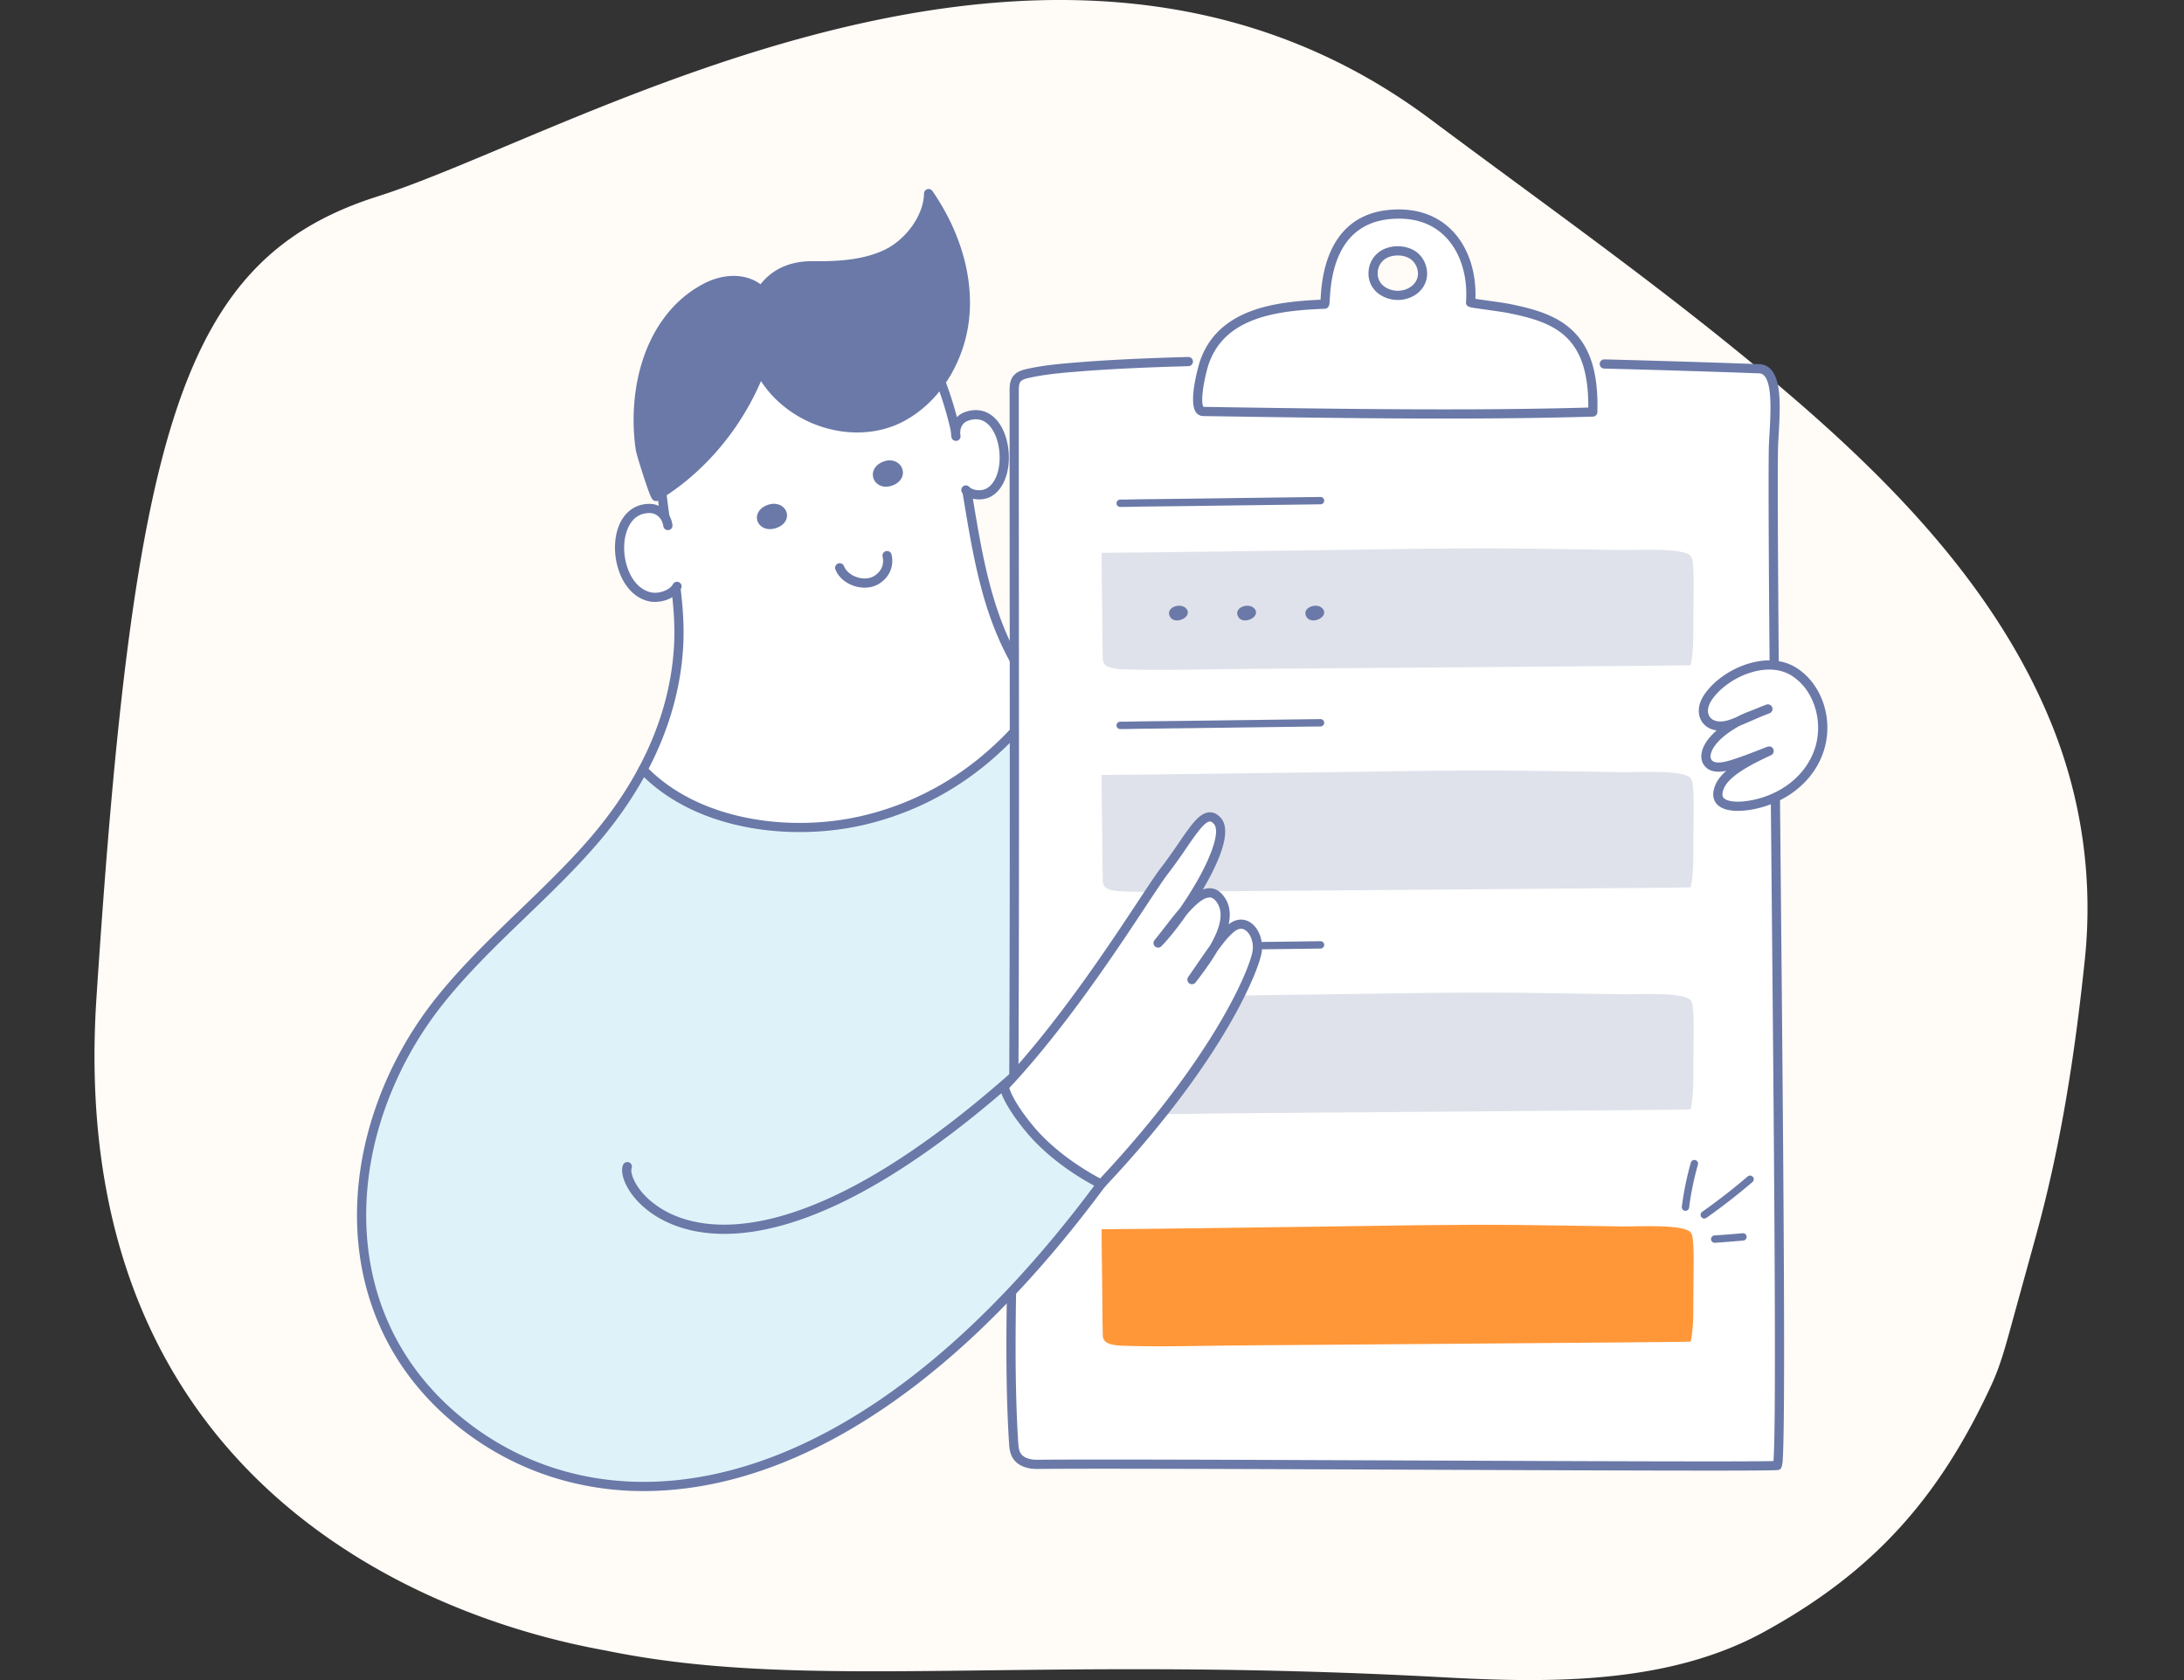
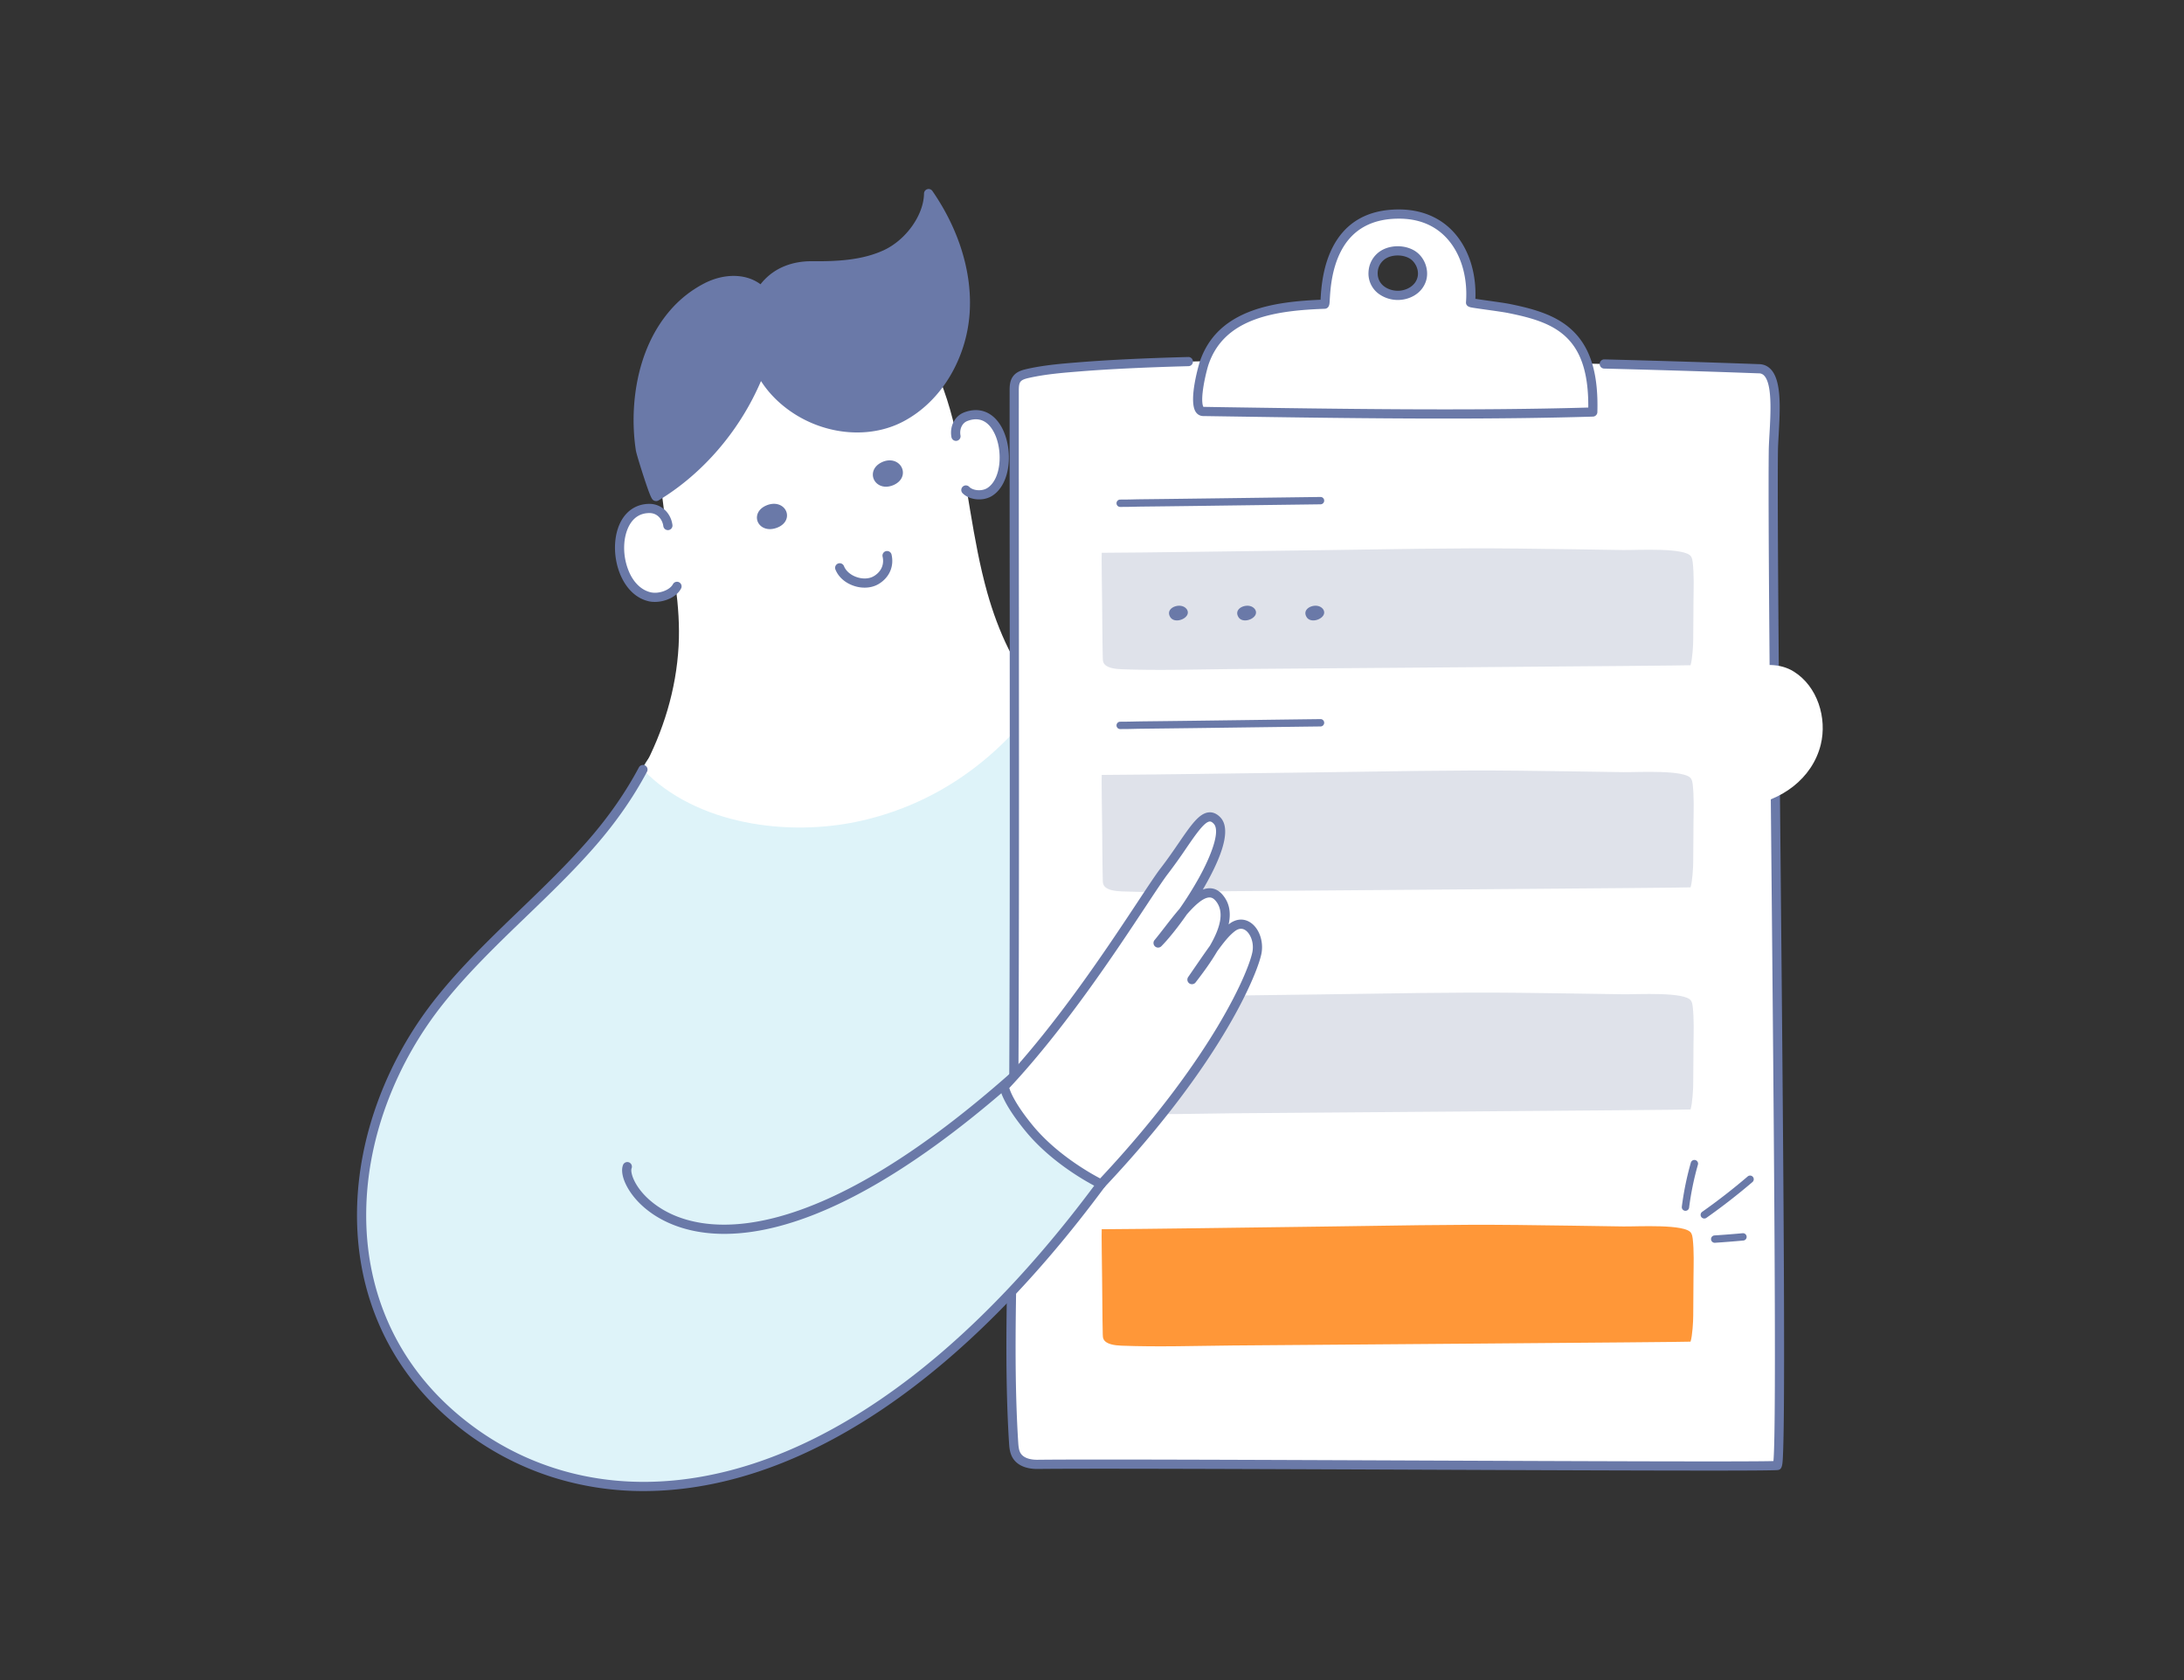
<svg xmlns="http://www.w3.org/2000/svg" width="208" height="160" fill="none" viewBox="0 0 208 160">
  <rect x="0" y="0" width="208" height="160" fill="#333333" stroke="none" />
-   <path fill="#FFFBF7" d="M57.954 157.241c-4.02-.814-52.323-8.148-48.767-62.237 3.555-54.089 8.019-70.355 26.798-76.306 18.78-5.951 64.429-34.112 100.25-7.336 9.298 6.95 18.774 13.676 27.825 20.95 12.437 9.997 25.225 21.543 31.339 36.67a46.702 46.702 0 0 1 3.156 22.404c-.936 8.926-2.253 17.61-4.654 26.307l-2.448 8.882c-.492 1.778-.986 3.565-1.757 5.24-4.967 10.792-11.232 17.872-21.732 23.618-9.11 4.987-20.4 4.855-30.465 4.305-40.02-2.181-60.428 1.374-79.545-2.497Z" />
  <path fill="#DEF3F9" d="M101.224 76.635c-.557-2.003-1.176-5.335-2.336-7.039-1.27-1.867-5.235-2.672-7.299-3.218-5.58-1.472-11.521-1.523-17.14-.23-3.972.915-7.977 2.49-11.332 4.835-1.591 1.112-1.855 2.059-2.687 3.695-1.007 1.98-2.513 3.813-3.96 5.484-4.542 5.248-10.13 9.595-14.473 14.996-9.38 11.663-11.08 28.983.929 39.529 13.696 12.028 37.281 10.067 61.259-22.121 2.432-3.264.237-24.435-2.961-35.931Z" />
  <path fill="#fff" d="M99.18 66.545c-4.258 5.848-10.016 9.976-17.068 11.6-7.051 1.624-15.872.365-20.878-4.857 1.93-3.625 3.167-7.578 3.396-11.778.415-7.614-3.097-15.123-1.249-22.677 1.024-4.185 3.567-8.07 7.265-10.28 3.698-2.212 8.56-2.568 12.344-.507 4.569 2.488 6.81 7.788 7.982 12.854 1.191 5.15 1.628 10.465 3.058 15.556 1.027 3.653 2.664 7.275 5.15 10.089Z" />
-   <path fill="#6A79A8" d="M61.77 73.21c2.272 2.265 5.454 3.869 9.224 4.645 3.55.732 7.463.683 11.02-.137a27.371 27.371 0 0 0 9.431-4.15c2.68-1.846 5.093-4.2 7.175-7.001-2.183-2.566-3.868-5.926-5.01-9.993-.82-2.918-1.323-5.947-1.81-8.877-.365-2.208-.744-4.49-1.254-6.698-1.465-6.331-4.077-10.56-7.766-12.569-3.521-1.918-8.196-1.722-11.91.498-3.436 2.055-6.01 5.703-7.064 10.009-1.044 4.267-.323 8.642.375 12.872.523 3.172 1.064 6.452.886 9.724-.216 3.956-1.325 7.883-3.298 11.676Zm14.39 6.031c-5.5 0-11.371-1.612-15.242-5.65a.438.438 0 0 1-.07-.508c2.005-3.768 3.13-7.67 3.345-11.598.173-3.177-.36-6.408-.876-9.533-.712-4.317-1.448-8.782-.361-13.223 1.109-4.532 3.83-8.378 7.465-10.552 3.974-2.377 8.99-2.579 12.778-.515 3.918 2.134 6.676 6.554 8.2 13.139.516 2.235.897 4.532 1.265 6.752.482 2.908.98 5.913 1.788 8.784 1.146 4.081 2.847 7.419 5.055 9.917a.438.438 0 0 1 .026.548c-2.187 3.004-4.74 5.523-7.591 7.487a28.267 28.267 0 0 1-9.732 4.283c-1.871.43-3.934.67-6.05.67Z" />
  <path fill="#fff" d="M61.7 56.833c.865.203 1.386-.14 2.127-.479.674-.307 1.236-.452 1.48-1.27.213-.716.204-1.812.08-2.55a3.537 3.537 0 0 0-.626-1.476c-.337-.465-.841-.663-1.205-1.055-.615-.665-.67-1.576-1.858-1.58-3.986-.006-3.626 7.56.002 8.41Z" />
  <path fill="#6A79A8" d="M62.362 57.323c-.21 0-.411-.02-.597-.065-2.305-.539-3.431-3.447-3.154-5.832.247-2.122 1.49-3.44 3.246-3.44h.006c1.1.002 2.016.838 2.177 1.987a.438.438 0 1 1-.867.122c-.083-.593-.529-1.232-1.311-1.234h-.005c-1.917 0-2.304 2.041-2.377 2.667a5.8 5.8 0 0 0 .498 3.083c.46.966 1.166 1.603 1.986 1.795.77.181 1.823-.2 2.125-.77a.437.437 0 1 1 .773.411c-.442.833-1.547 1.276-2.5 1.276Z" />
  <path fill="#fff" d="M94.256 46.853c-.711.448-1.285.21-1.997-.038-.535-.186-.345-.11-.855.073a1.273 1.273 0 0 1-.97-.03c-.461-.215-.773-.679-.904-1.172-.218-.816.046-1.619.14-2.43.031-.263.063-.531.167-.776.103-.244.29-.467.542-.55.13-.044.271-.049.4-.096.423-.153.205-.847.325-1.202.142-.422.442-.78.864-.944 3.736-1.447 4.85 5.55 2.288 7.165Z" />
  <path fill="#6A79A8" d="M93.246 47.56c-.608 0-1.212-.21-1.589-.609a.438.438 0 0 1 .637-.6c.365.386 1.22.452 1.729.131 1.353-.853 1.499-3.603.668-5.254-.74-1.47-1.803-1.428-2.566-1.132-.49.189-.763.768-.65 1.374a.437.437 0 1 1-.86.16c-.19-1.02.312-2.01 1.194-2.35 1.51-.585 2.88-.004 3.664 1.555 1.018 2.025.81 5.256-.984 6.388-.36.227-.803.337-1.243.337ZM73.795 49.866c1.333-.459.635-1.863-.63-1.331-1.18.496-.586 1.75.63 1.331Z" />
  <path fill="#6A79A8" d="M73.711 48.854a.98.98 0 0 0-.376.085c-.262.11-.411.277-.362.407.048.125.29.24.68.106.286-.098.406-.237.422-.334.016-.09-.052-.156-.082-.18a.447.447 0 0 0-.282-.084Zm-.388 1.536c-.585 0-1.011-.322-1.168-.733-.185-.486-.002-1.17.84-1.525.57-.24 1.145-.194 1.543.121.316.252.466.63.4 1.013-.078.452-.442.822-1 1.014-.22.075-.426.11-.615.11ZM84.88 45.81c1.308-.524.517-1.988-.72-1.388-1.152.56-.474 1.866.72 1.388Z" />
  <path fill="#6A79A8" d="M84.73 44.717a.882.882 0 0 0-.379.098c-.269.13-.398.316-.329.474.073.165.335.257.695.113.232-.093.381-.23.397-.367.011-.09-.034-.18-.12-.241a.443.443 0 0 0-.263-.077Zm.15 1.092Zm-.502.542c-.556 0-.979-.307-1.156-.708-.22-.497-.08-1.214.748-1.616.543-.263 1.115-.243 1.531.053.346.247.53.652.482 1.06-.056.466-.399.858-.94 1.075-.237.094-.46.136-.665.136ZM82.345 55.964c-.344 0-.699-.058-1.044-.177-.826-.283-1.458-.848-1.736-1.55a.437.437 0 1 1 .814-.321c.18.456.631.846 1.206 1.043.588.202 1.199.17 1.633-.087.705-.415 1.017-1.116.835-1.876a.438.438 0 0 1 .851-.204c.273 1.136-.203 2.222-1.241 2.835-.38.223-.838.337-1.318.337ZM64.145 29.853c.864-1 1.905-1.848 3.138-2.48 1.332-.685 2.973-.934 4.324-.289 3.704 1.768 1.006 8.132-.316 10.684-1.99 3.84-5.082 7.273-8.798 9.513-.137.083-1.435-4.021-1.502-4.458-.674-4.37.2-9.552 3.154-12.97Z" />
  <path fill="#6A79A8" d="M64.476 30.14c-3.127 3.618-3.627 8.89-3.052 12.617.055.36.87 2.924 1.245 3.901 3.388-2.148 6.3-5.36 8.234-9.091 2.689-5.19 2.156-7.803 1.929-8.48-.25-.747-.713-1.273-1.414-1.608-1.099-.524-2.57-.418-3.934.282a10.015 10.015 0 0 0-3.008 2.379ZM62.82 47.01h.001Zm-.331.71a.444.444 0 0 1-.191-.042c-.19-.09-.296-.139-1.02-2.361-.253-.779-.673-2.126-.72-2.427-.604-3.92-.066-9.479 3.256-13.323a10.88 10.88 0 0 1 3.27-2.584c1.606-.825 3.367-.935 4.711-.293.913.436 1.541 1.148 1.867 2.119.98 2.922-1.06 7.38-1.982 9.16-2.083 4.02-5.265 7.46-8.961 9.687a.443.443 0 0 1-.23.065Z" />
  <path fill="#6A79A8" d="M74.616 38.092c3.006 2.622 7.618 3.556 11.22 1.653 3.58-1.89 5.784-5.879 6.07-9.915.288-4.036-1.165-8.064-3.466-11.393-.034 2.371-1.946 4.801-4.101 5.794-2.156.993-4.603 1.105-6.977 1.082-3.831-.037-6.009 2.724-5.854 6.556.1 2.51 1.32 4.665 3.108 6.223Z" />
  <path fill="#6A79A8" d="M77.287 25.751c-1.572 0-2.896.51-3.832 1.476-1.05 1.082-1.587 2.724-1.51 4.625.09 2.226 1.14 4.326 2.958 5.911 3.054 2.664 7.466 3.32 10.728 1.596 3.256-1.72 5.548-5.472 5.839-9.56.235-3.302-.74-6.866-2.757-10.144-.51 2.03-2.15 4.034-4.192 4.974-2.226 1.026-4.76 1.145-7.163 1.122h-.07Zm4.35 15.434c-2.576 0-5.234-.953-7.309-2.762-2.001-1.745-3.158-4.067-3.258-6.537-.086-2.141.538-4.012 1.756-5.269 1.106-1.14 2.647-1.741 4.46-1.741h.08c2.303.024 4.72-.088 6.79-1.042 2.127-.98 3.817-3.353 3.846-5.403a.438.438 0 0 1 .798-.243c2.557 3.7 3.815 7.845 3.543 11.674a13.58 13.58 0 0 1-1.861 5.954c-1.119 1.881-2.655 3.373-4.442 4.317-1.341.709-2.857 1.052-4.404 1.052Z" />
  <path fill="#fff" d="M168.89 42.998c.028-2.583.841-7.88-1.395-7.88-.105 0-45.149-1.744-64.666-.183-1.667.133-3.34.267-4.975.64-.39.09-.812.215-1.046.56-.208.307-.216.715-.216 1.093-.011 25.263.087 50.522-.094 75.783-.059 8.071-.469 16.281.035 24.335.027.421.06.859.262 1.223.39.705 1.262.899 2.029.89 10.385-.12 68.479.296 70.432.107.707-.068-.525-82.04-.366-96.568Z" />
  <path fill="#6A79A8" d="M162.645 140.052c-6.513 0-16.985-.043-27.836-.087-15.265-.062-31.048-.127-35.98-.07-1.158.011-2.013-.383-2.418-1.116-.256-.464-.289-.987-.315-1.408-.365-5.838-.25-11.832-.14-17.63.043-2.211.087-4.499.103-6.734.13-18.18.117-36.663.103-54.539-.006-6.961-.011-14.16-.008-21.241 0-.383 0-.908.291-1.338.312-.46.814-.628 1.31-.741 1.67-.382 3.382-.518 5.039-.65 2.794-.225 6.284-.392 10.371-.5a.433.433 0 0 1 .449.425.435.435 0 0 1-.424.449c-4.074.108-7.547.275-10.327.498-1.625.13-3.306.264-4.913.63-.372.085-.647.182-.78.379-.13.193-.14.498-.141.848-.003 7.081.002 14.279.008 21.24.014 17.878.028 36.363-.102 54.546-.017 2.24-.06 4.531-.103 6.745-.11 5.78-.225 11.756.137 17.558.027.424.059.77.208 1.04.327.59 1.17.67 1.641.664 4.94-.057 20.727.008 35.994.07 15.503.063 31.503.129 34.086.053.314-3.295.035-32.911-.192-56.874-.163-17.263-.316-33.568-.254-39.278.004-.492.038-1.078.073-1.698.112-1.982.266-4.699-.51-5.52a.672.672 0 0 0-.521-.22l-.234-.007c-4.387-.161-9.536-.32-14.496-.445a.438.438 0 0 1 .01-.875h.012a1363.308 1363.308 0 0 1 14.714.452c.456.002.843.169 1.151.494 1.036 1.096.882 3.793.749 6.171-.035.61-.068 1.186-.073 1.658-.062 5.7.091 22.001.254 39.26.13 13.677.263 27.818.313 38.763.026 5.931.026 10.305-.002 13.371-.015 1.675-.04 2.959-.071 3.819-.048 1.302-.065 1.741-.524 1.786-.386.037-2.842.052-6.652.052Z" />
  <path fill="#DFE2EA" d="M161.004 63.353c-.013.043-39.951.33-43.627.363-3.524.033-7.021.154-10.549.02-.673-.026-1.489-.133-1.725-.617-.07-.143-.074-.3-.078-.453-.042-1.776-.036-3.552-.063-5.328-.005-.385-.068-4.693-.036-4.693 1.362-.005 2.725-.02 4.082-.034 1.558-.017 3.117-.037 4.675-.057 4.026-.052 8.052-.107 12.079-.157 6.272-.081 12.555-.226 18.828-.156 3.337.037 6.673.089 10.009.14 1.33.02 5.934-.263 6.458.624.097.164.132.343.152.522.14 1.233.085 2.464.076 3.698l-.025 3.64c0 .568-.08 1.94-.256 2.488Z" />
  <path fill="#6A79A8" d="M106.686 48.277a.35.35 0 0 1-.002-.7c.74-.003.953-.009 1.222-.016.224-.006.479-.012 1.098-.019 1.559-.016 3.116-.036 4.674-.056 1.978-.025 3.957-.051 5.935-.078l6.144-.08h.005a.35.35 0 0 1 .004.7 15989.485 15989.485 0 0 0-12.079.158c-1.558.02-3.116.04-4.675.056a60.07 60.07 0 0 0-1.087.02c-.264.007-.49.012-1.238.015h-.001Z" />
  <path fill="#DFE2EA" d="M161.004 84.507c-.013.043-39.951.33-43.627.363-3.524.034-7.021.154-10.549.02-.673-.026-1.489-.133-1.725-.617-.07-.143-.074-.3-.078-.453-.042-1.776-.036-3.551-.063-5.328-.005-.386-.068-4.692-.036-4.693 1.362-.005 2.725-.02 4.082-.035 1.558-.016 3.117-.036 4.675-.055 4.026-.052 8.052-.107 12.079-.159 6.272-.08 12.555-.224 18.828-.155 3.337.037 6.673.089 10.009.14 1.33.02 5.934-.263 6.458.625.097.163.132.343.152.522.14 1.231.085 2.463.076 3.696l-.025 3.64c0 .57-.08 1.94-.256 2.49Z" />
  <path fill="#6A79A8" d="M106.686 69.432a.35.35 0 0 1-.002-.7c.74-.004.953-.01 1.222-.016.224-.006.479-.012 1.098-.02 1.559-.016 3.116-.036 4.674-.055l5.903-.078c2.058-.028 4.117-.055 6.176-.08h.005a.35.35 0 0 1 .004.7c-2.059.025-4.117.053-6.177.08l-5.902.078c-1.559.019-3.116.039-4.675.056-.614.006-.866.013-1.087.019-.264.007-.49.012-1.238.016h-.001Z" />
  <path fill="#DFE2EA" d="M161.004 105.659c-.013.043-39.952.33-43.627.364-3.525.033-7.022.154-10.549.02-.673-.026-1.489-.133-1.725-.617-.07-.144-.074-.3-.078-.454-.042-1.775-.037-3.552-.063-5.328-.005-.386-.068-4.693-.037-4.693 1.363-.005 2.726-.02 4.083-.034 1.558-.017 3.117-.036 4.675-.056 4.026-.052 8.052-.107 12.079-.159 6.272-.08 12.554-.225 18.828-.155 3.337.038 6.673.09 10.009.141 1.33.02 5.933-.263 6.458.624.096.163.132.343.152.522.14 1.231.085 2.463.076 3.697l-.025 3.64c0 .569-.081 1.94-.256 2.488Z" />
-   <path fill="#6A79A8" d="M106.686 90.584a.35.35 0 0 1-.002-.7c.739-.004.953-.009 1.222-.016.224-.006.479-.012 1.098-.02 1.559-.016 3.116-.036 4.674-.055l5.903-.078 6.176-.08h.005a.35.35 0 0 1 .004.7l-6.177.08-5.902.078c-1.558.02-3.116.04-4.675.056-.614.006-.866.013-1.088.02-.263.005-.49.011-1.237.015h-.001Z" />
  <path fill="#FF9738" d="M161.004 127.772c-.013.043-39.951.33-43.627.364-3.524.032-7.021.153-10.549.019-.673-.025-1.489-.132-1.725-.617-.07-.143-.074-.299-.078-.452-.042-1.776-.036-3.553-.063-5.329-.005-.386-.068-4.692-.036-4.692 1.362-.006 2.725-.021 4.082-.035 1.558-.017 3.117-.037 4.675-.056 4.026-.052 8.052-.107 12.079-.159 6.272-.08 12.555-.225 18.828-.155 3.337.037 6.673.089 10.009.14 1.33.021 5.934-.262 6.458.624.097.164.132.343.152.522.14 1.232.085 2.464.076 3.698l-.025 3.64c0 .569-.08 1.939-.256 2.488Z" />
  <path fill="#fff" d="M133.098 28.128a2.647 2.647 0 0 1-1.567-.527c-1.139-.88-.955-2.662.248-3.371.791-.467 1.974-.453 2.748.04.743.474 1.173 1.52.844 2.424-.352.963-1.362 1.448-2.273 1.434Zm10.615 1.25c-.873-.175-3.661-.508-3.657-.571.305-4.088-1.781-8.426-6.83-8.423-7.644.003-6.855 8.575-7.079 8.584-4.428.166-9.823.743-11.47 5.63-.211.622-1.227 4.568-.084 4.586 11.76.178 25.443.406 37.101.051.209-7.466-3.328-8.92-7.981-9.856Z" />
  <path fill="#6A79A8" d="M133.104 27.692c.686.009 1.562-.343 1.855-1.146.27-.742-.136-1.566-.668-1.904-.632-.404-1.637-.419-2.29-.034a1.639 1.639 0 0 0-.791 1.32c-.033.53.182 1.014.588 1.327.355.274.819.43 1.306.437Zm.031.875h-.045a3.083 3.083 0 0 1-1.827-.618 2.39 2.39 0 0 1-.926-2.076 2.511 2.511 0 0 1 1.219-2.018c.941-.556 2.29-.535 3.206.048.952.606 1.399 1.9 1.019 2.943-.435 1.193-1.633 1.721-2.646 1.721Zm-18.524 10.18 1.319.022c11.361.172 24.217.366 35.334.043.065-6.894-3.275-8.125-7.637-9.003-.404-.081-1.262-.202-2.018-.308a86.27 86.27 0 0 1-1.134-.163 10.71 10.71 0 0 1-.373-.063c-.424-.083-.496-.318-.483-.5.18-2.421-.496-4.65-1.855-6.114-1.133-1.22-2.659-1.838-4.534-1.838h-.004c-2.599 0-4.46 1.05-5.526 3.121-.882 1.71-.998 3.632-1.054 4.554-.009.163-.017.29-.027.386-.048.442-.305.517-.455.522-2.136.08-4.595.264-6.644 1.019-2.285.84-3.734 2.251-4.43 4.314-.076.228-.335 1.16-.487 2.141-.222 1.429-.034 1.805.008 1.868Zm37.083.49h.001-.001Zm-14.118.624c-7.29 0-14.751-.113-21.659-.218l-1.332-.02a.843.843 0 0 1-.689-.37c-.771-1.092.353-4.759.365-4.794.786-2.33 2.407-3.917 4.956-4.856 2.047-.754 4.433-.965 6.55-1.057l.005-.1c.055-.907.183-3.028 1.15-4.903 1.228-2.384 3.35-3.595 6.304-3.596h.004c2.099 0 3.888.733 5.175 2.119 1.452 1.562 2.21 3.875 2.109 6.392.312.05.798.118 1.216.177.806.113 1.641.23 2.069.316 2.56.515 4.565 1.154 6.035 2.596 1.668 1.64 2.399 4.087 2.297 7.702a.438.438 0 0 1-.424.426c-4.492.136-9.274.186-14.131.186ZM160.521 115.311a.35.35 0 0 1-.347-.395 28.4 28.4 0 0 1 .86-4.195.35.35 0 0 1 .673.193 27.652 27.652 0 0 0-.839 4.09.35.35 0 0 1-.347.307ZM162.315 116.044a.355.355 0 0 1-.288-.148.352.352 0 0 1 .085-.488 58.946 58.946 0 0 0 4.334-3.369.35.35 0 0 1 .456.532 60.301 60.301 0 0 1-4.386 3.409.35.35 0 0 1-.201.064ZM163.302 118.355a.35.35 0 0 1-.022-.699c.911-.06 1.815-.131 2.685-.211a.349.349 0 0 1 .38.317.348.348 0 0 1-.316.38c-.875.08-1.786.152-2.703.213h-.024ZM111.466 58.04c-.148.183-.189.428-.02.715.458.78 2.123.033 1.571-.745a.81.81 0 0 0-.455-.292c-.368-.098-.863.035-1.096.322ZM117.959 58.04c-.148.183-.189.428-.02.715.457.78 2.123.033 1.571-.745a.81.81 0 0 0-.455-.292c-.368-.098-.863.035-1.096.322ZM124.453 58.04c-.149.183-.19.428-.021.715.458.78 2.123.033 1.571-.745a.81.81 0 0 0-.455-.292c-.368-.098-.863.035-1.095.322Z" />
  <path fill="#DEF3F9" d="M61.234 73.287c-1.305 2.45-2.925 4.75-4.764 6.876-4.542 5.248-10.13 9.595-14.473 14.995-9.38 11.663-11.08 28.983.929 39.529 13.696 12.028 38.07 10.354 61.945-21.922l-9.22-9.421c-27.5 23.594-36.838 10.023-35.903 7.751l1.486-37.808Z" />
  <path fill="#6A79A8" d="M61.302 142a28.6 28.6 0 0 1-8.735-1.338c-3.653-1.168-6.994-3.067-9.93-5.645-2.946-2.587-5.182-5.664-6.645-9.145-1.37-3.259-2.04-6.804-1.99-10.536.05-3.568.75-7.174 2.084-10.718a35.444 35.444 0 0 1 5.57-9.734c2.369-2.944 5.14-5.613 7.82-8.194 2.258-2.174 4.592-4.421 6.663-6.813 1.882-2.175 3.466-4.46 4.708-6.795a.437.437 0 1 1 .773.411c-1.273 2.392-2.895 4.733-4.82 6.957-2.096 2.422-4.445 4.683-6.716 6.87-2.661 2.562-5.413 5.212-7.746 8.113a34.551 34.551 0 0 0-5.432 9.494c-1.299 3.448-1.981 6.955-2.028 10.422-.05 3.61.597 7.036 1.92 10.184 1.412 3.358 3.57 6.327 6.416 8.827 2.846 2.498 6.082 4.338 9.62 5.468 3.698 1.181 7.649 1.558 11.743 1.12 6.3-.675 12.762-3.24 19.208-7.626 7.056-4.8 13.962-11.711 20.532-20.545l-7.818-9.644c-20.944 18.401-31.09 14.794-34.49 12.375-1.245-.886-1.92-1.823-2.267-2.453-.464-.84-.609-1.616-.399-2.126a.438.438 0 0 1 .81.333c-.163.394.318 2.077 2.364 3.533 1.208.86 2.671 1.425 4.348 1.682 2.052.312 4.372.145 6.895-.498 6.438-1.643 14.01-6.288 22.502-13.804a.436.436 0 0 1 .63.052l8.319 10.263a.437.437 0 0 1 .012.536c-6.69 9.042-13.736 16.115-20.945 21.019-6.567 4.468-13.164 7.083-19.608 7.773a31.469 31.469 0 0 1-3.368.182Z" />
  <path fill="#fff" d="M166.758 68.155c-1.102.402-2.867 1.338-3.789 2.598-.406.555-.72 1.353-.296 1.896.408.525 1.214.445 1.862.284 1.315-.33 4.193-1.527 3.938-1.405-1.391.664-4.065 1.865-4.695 3.382-.779 1.87 1.256 1.984 2.572 1.816 3.234-.413 6.248-2.542 7.054-5.81.62-2.52-.299-5.562-2.589-6.973-2.592-1.597-6.649.168-8.185 2.523-1.021 1.564-.009 3.091 1.954 2.579.882-.23 2.863-1.213 3.78-1.526l-1.606.636Z" />
-   <path fill="#6A79A8" d="M168.505 71.09c.241 0 .347.168.384.257a.44.44 0 0 1-.228.578l-.233.11c-1.298.617-3.714 1.764-4.247 3.045-.168.405-.183.702-.045.883.256.336 1.103.466 2.157.33 1.548-.197 3.047-.816 4.223-1.743 1.251-.987 2.103-2.279 2.462-3.737a6.491 6.491 0 0 0-.19-3.652c-.434-1.24-1.196-2.222-2.203-2.843-1.082-.667-2.543-.731-4.114-.18-1.438.504-2.77 1.488-3.476 2.57-.382.586-.439 1.173-.153 1.57.293.407.902.536 1.632.345.215-.056.516-.167.853-.303.45-.238.888-.431 1.274-.572l.753-.298c.331-.14.63-.262.867-.344a.437.437 0 0 1 .303.822l-.839.332-.739.32c-.424.186-.856.375-1.247.535-.918.49-1.836 1.16-2.376 1.898-.306.42-.571 1.029-.305 1.369.258.332.91.253 1.409.128.957-.24 2.847-.984 3.558-1.264l.254-.1a.741.741 0 0 1 .266-.056Zm-2.995 6.132c-.764 0-1.628-.148-2.07-.728-.341-.447-.364-1.036-.067-1.75.2-.48.57-.925 1.028-1.33-.968.195-1.667.03-2.074-.494-.48-.615-.371-1.52.289-2.424.244-.332.542-.645.873-.934-.57-.077-1.045-.34-1.358-.772-.497-.692-.448-1.673.132-2.56.818-1.255 2.283-2.345 3.918-2.918 1.825-.64 3.553-.547 4.863.26 2.324 1.432 3.495 4.565 2.784 7.45-.407 1.65-1.364 3.107-2.771 4.215-1.297 1.024-2.95 1.708-4.653 1.925-.252.032-.563.06-.894.06Z" />
  <path fill="#fff" d="M104.871 112.765c11.021-11.689 14.564-20.285 14.852-22.116.263-1.67-1.027-3.38-2.412-2.293-.926.726-1.664 1.853-3.784 4.929 2.252-2.905 4.163-5.956 2.567-7.8-1.537-1.776-3.936 2.068-5.786 4.307 2.26-2.281 7.283-9.879 5.601-11.646-1.302-1.37-2.498 1.53-5.038 4.821-1.678 2.176-8.076 12.932-15.225 20.518 0 0 .097 1.207 2.368 3.97 2.761 3.357 6.857 5.31 6.857 5.31Z" />
  <path fill="#6A79A8" d="M96.124 103.615c.122.411.581 1.558 2.229 3.562 2.251 2.739 5.462 4.545 6.424 5.049 5.761-6.145 9.25-11.236 11.17-14.44 2.371-3.96 3.225-6.445 3.344-7.205.143-.914-.258-1.746-.729-2.023-.304-.178-.634-.13-.98.141-.503.395-.968.946-1.668 1.916-.574.981-1.297 1.978-2.041 2.937a.437.437 0 0 1-.706-.516l.493-.716c.638-.927 1.139-1.656 1.564-2.242.983-1.695 1.438-3.269.539-4.306-.242-.28-.451-.307-.586-.304-.593.016-1.366.724-2.141 1.613-.904 1.295-1.786 2.38-2.418 3.019a.436.436 0 0 1-.648-.587c.304-.367.62-.774.954-1.206.468-.604.941-1.214 1.415-1.76a34.372 34.372 0 0 0 1.865-2.982c1.111-2.012 2.059-4.413 1.388-5.118-.213-.224-.342-.214-.384-.21-.515.04-1.35 1.257-2.234 2.545a51.339 51.339 0 0 1-1.756 2.452c-.411.534-1.147 1.644-2.076 3.05-2.888 4.368-7.702 11.647-13.018 17.331Zm8.747 9.587a.43.43 0 0 1-.188-.042c-.171-.081-4.217-2.034-7.007-5.428-2.291-2.787-2.455-4.075-2.466-4.212a.437.437 0 0 1 .118-.335c5.327-5.654 10.183-12.996 13.083-17.383.977-1.477 1.683-2.544 2.114-3.103.657-.85 1.226-1.68 1.728-2.412 1.177-1.715 1.955-2.849 2.885-2.923.389-.03.756.13 1.088.48.897.943.474 3.01-1.256 6.144-.135.244-.274.488-.416.73.202-.076.401-.12.6-.125.483-.015.912.19 1.271.606.694.8.821 1.774.587 2.835a.393.393 0 0 1 .03-.023c.63-.495 1.345-.57 1.963-.208.853.5 1.337 1.727 1.15 2.914-.258 1.642-3.555 10.246-14.965 22.348a.44.44 0 0 1-.319.137Z" />
</svg>